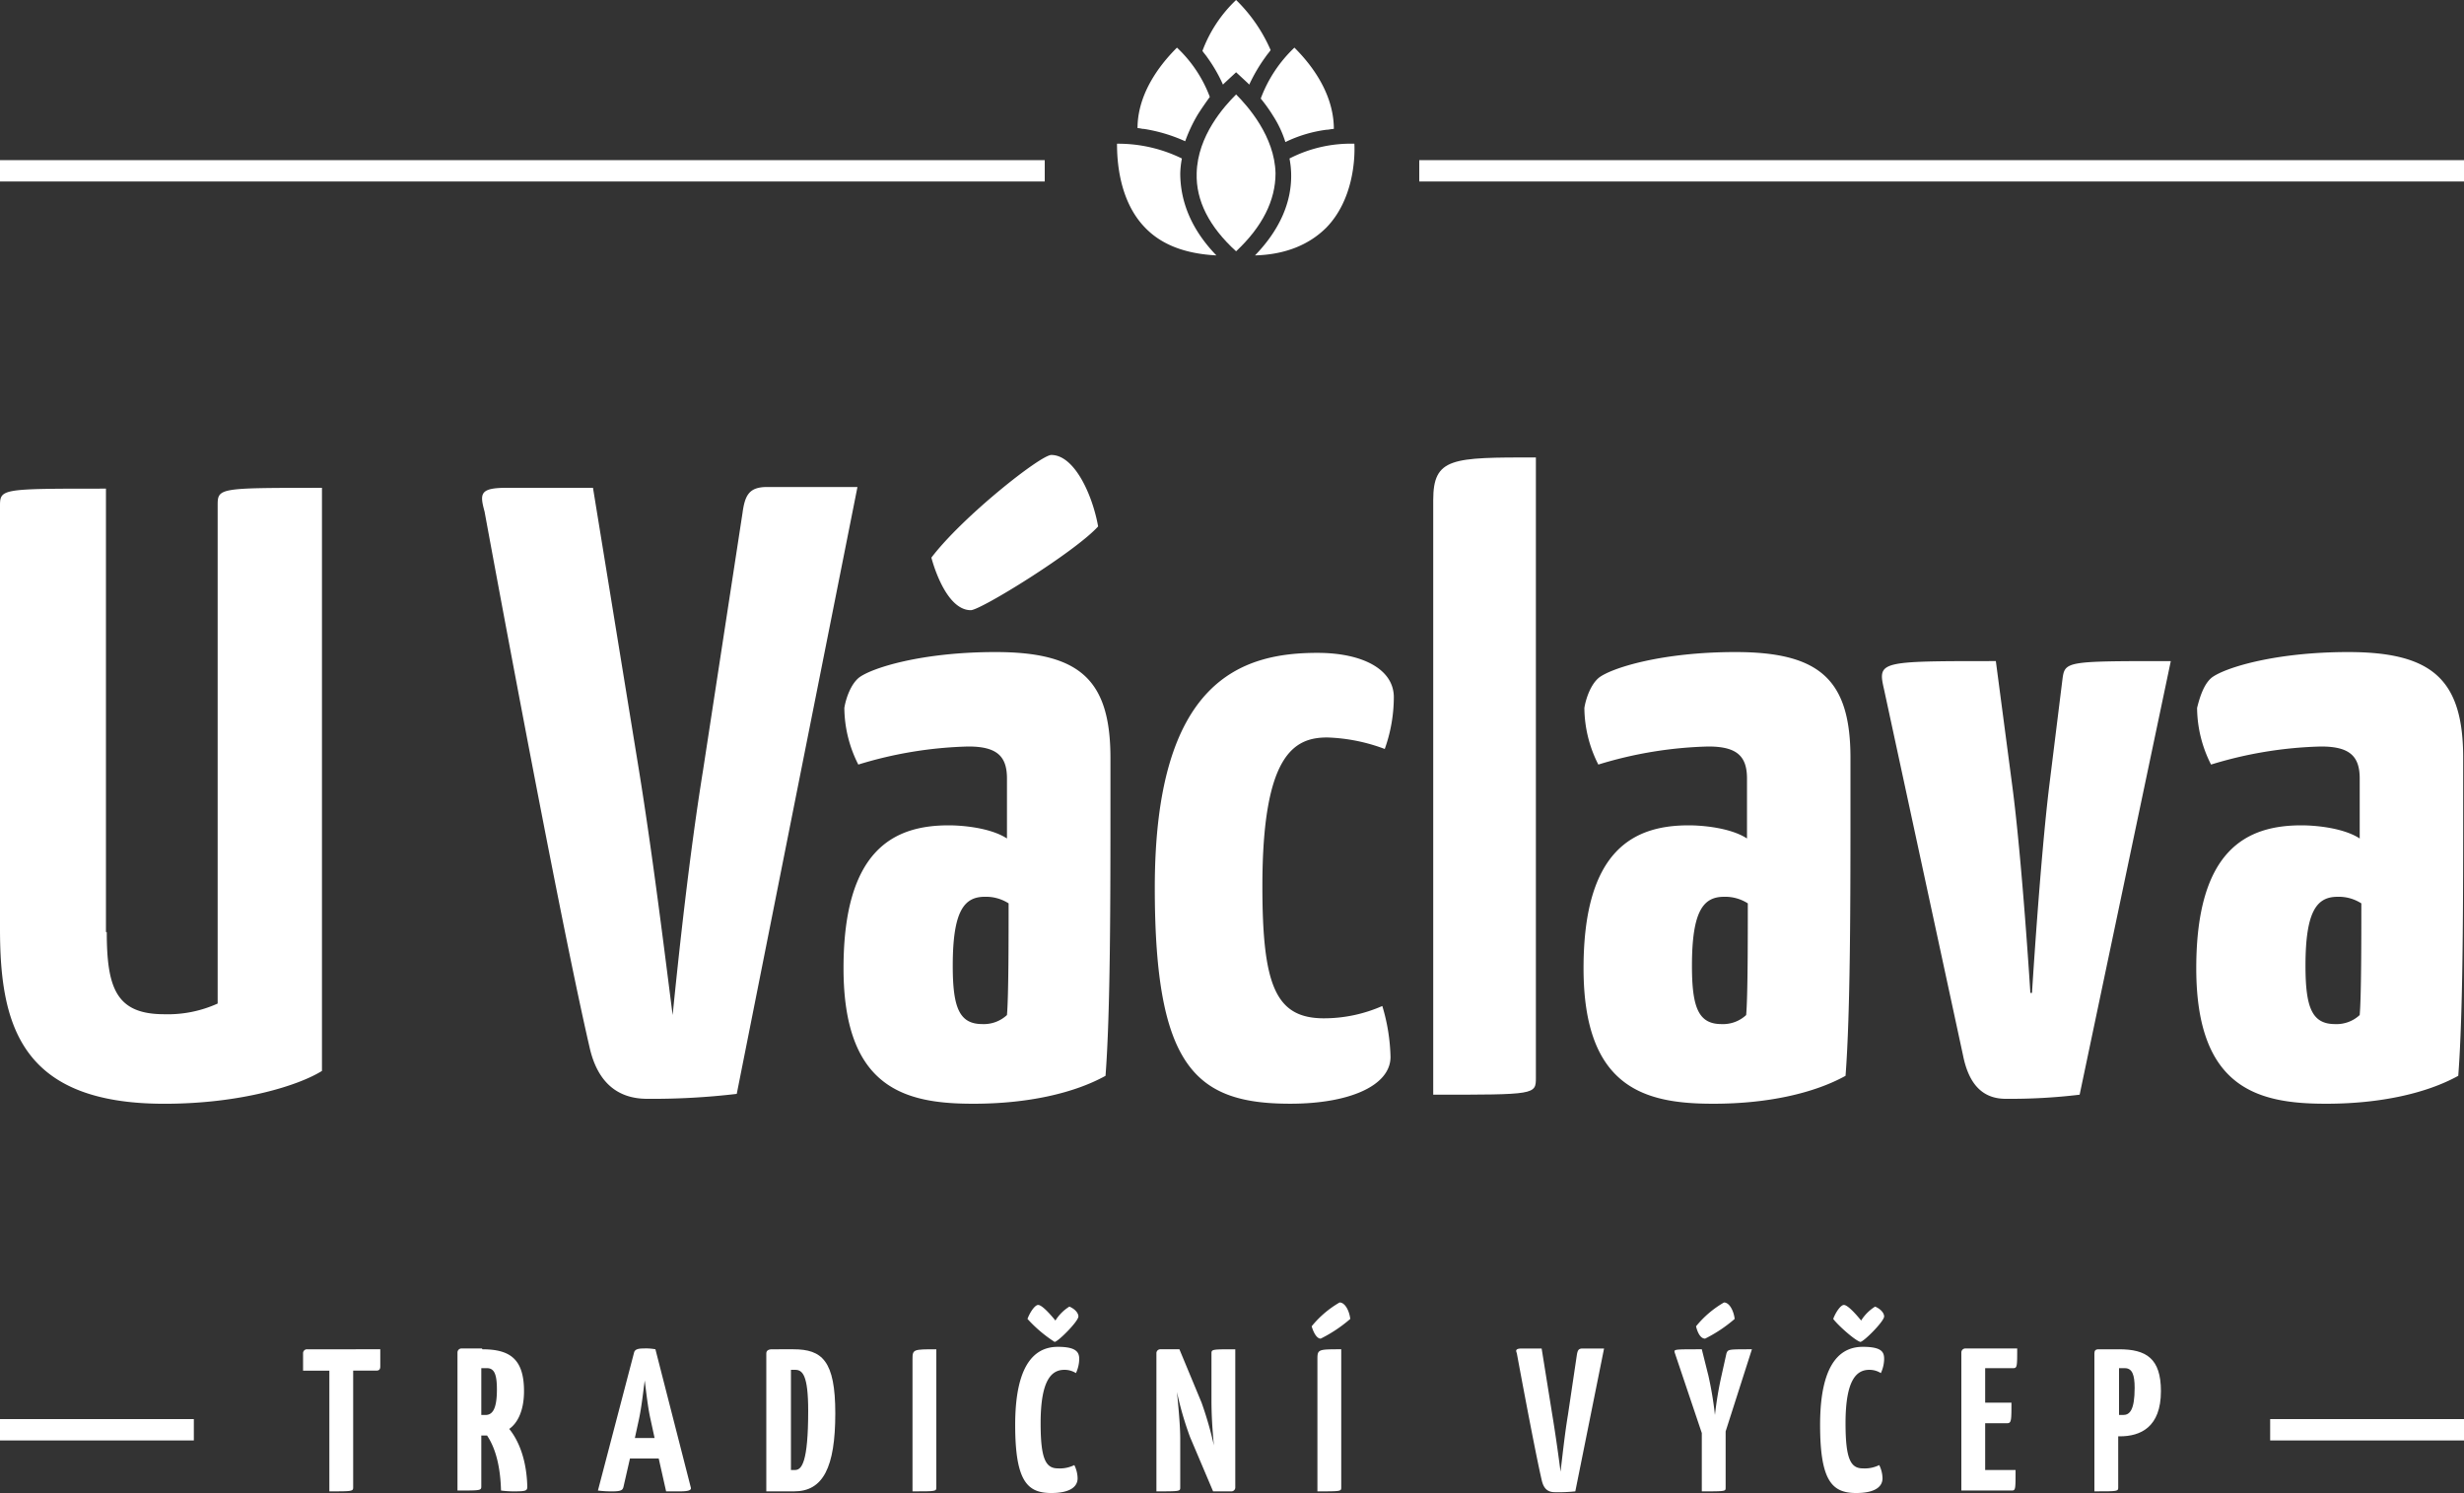
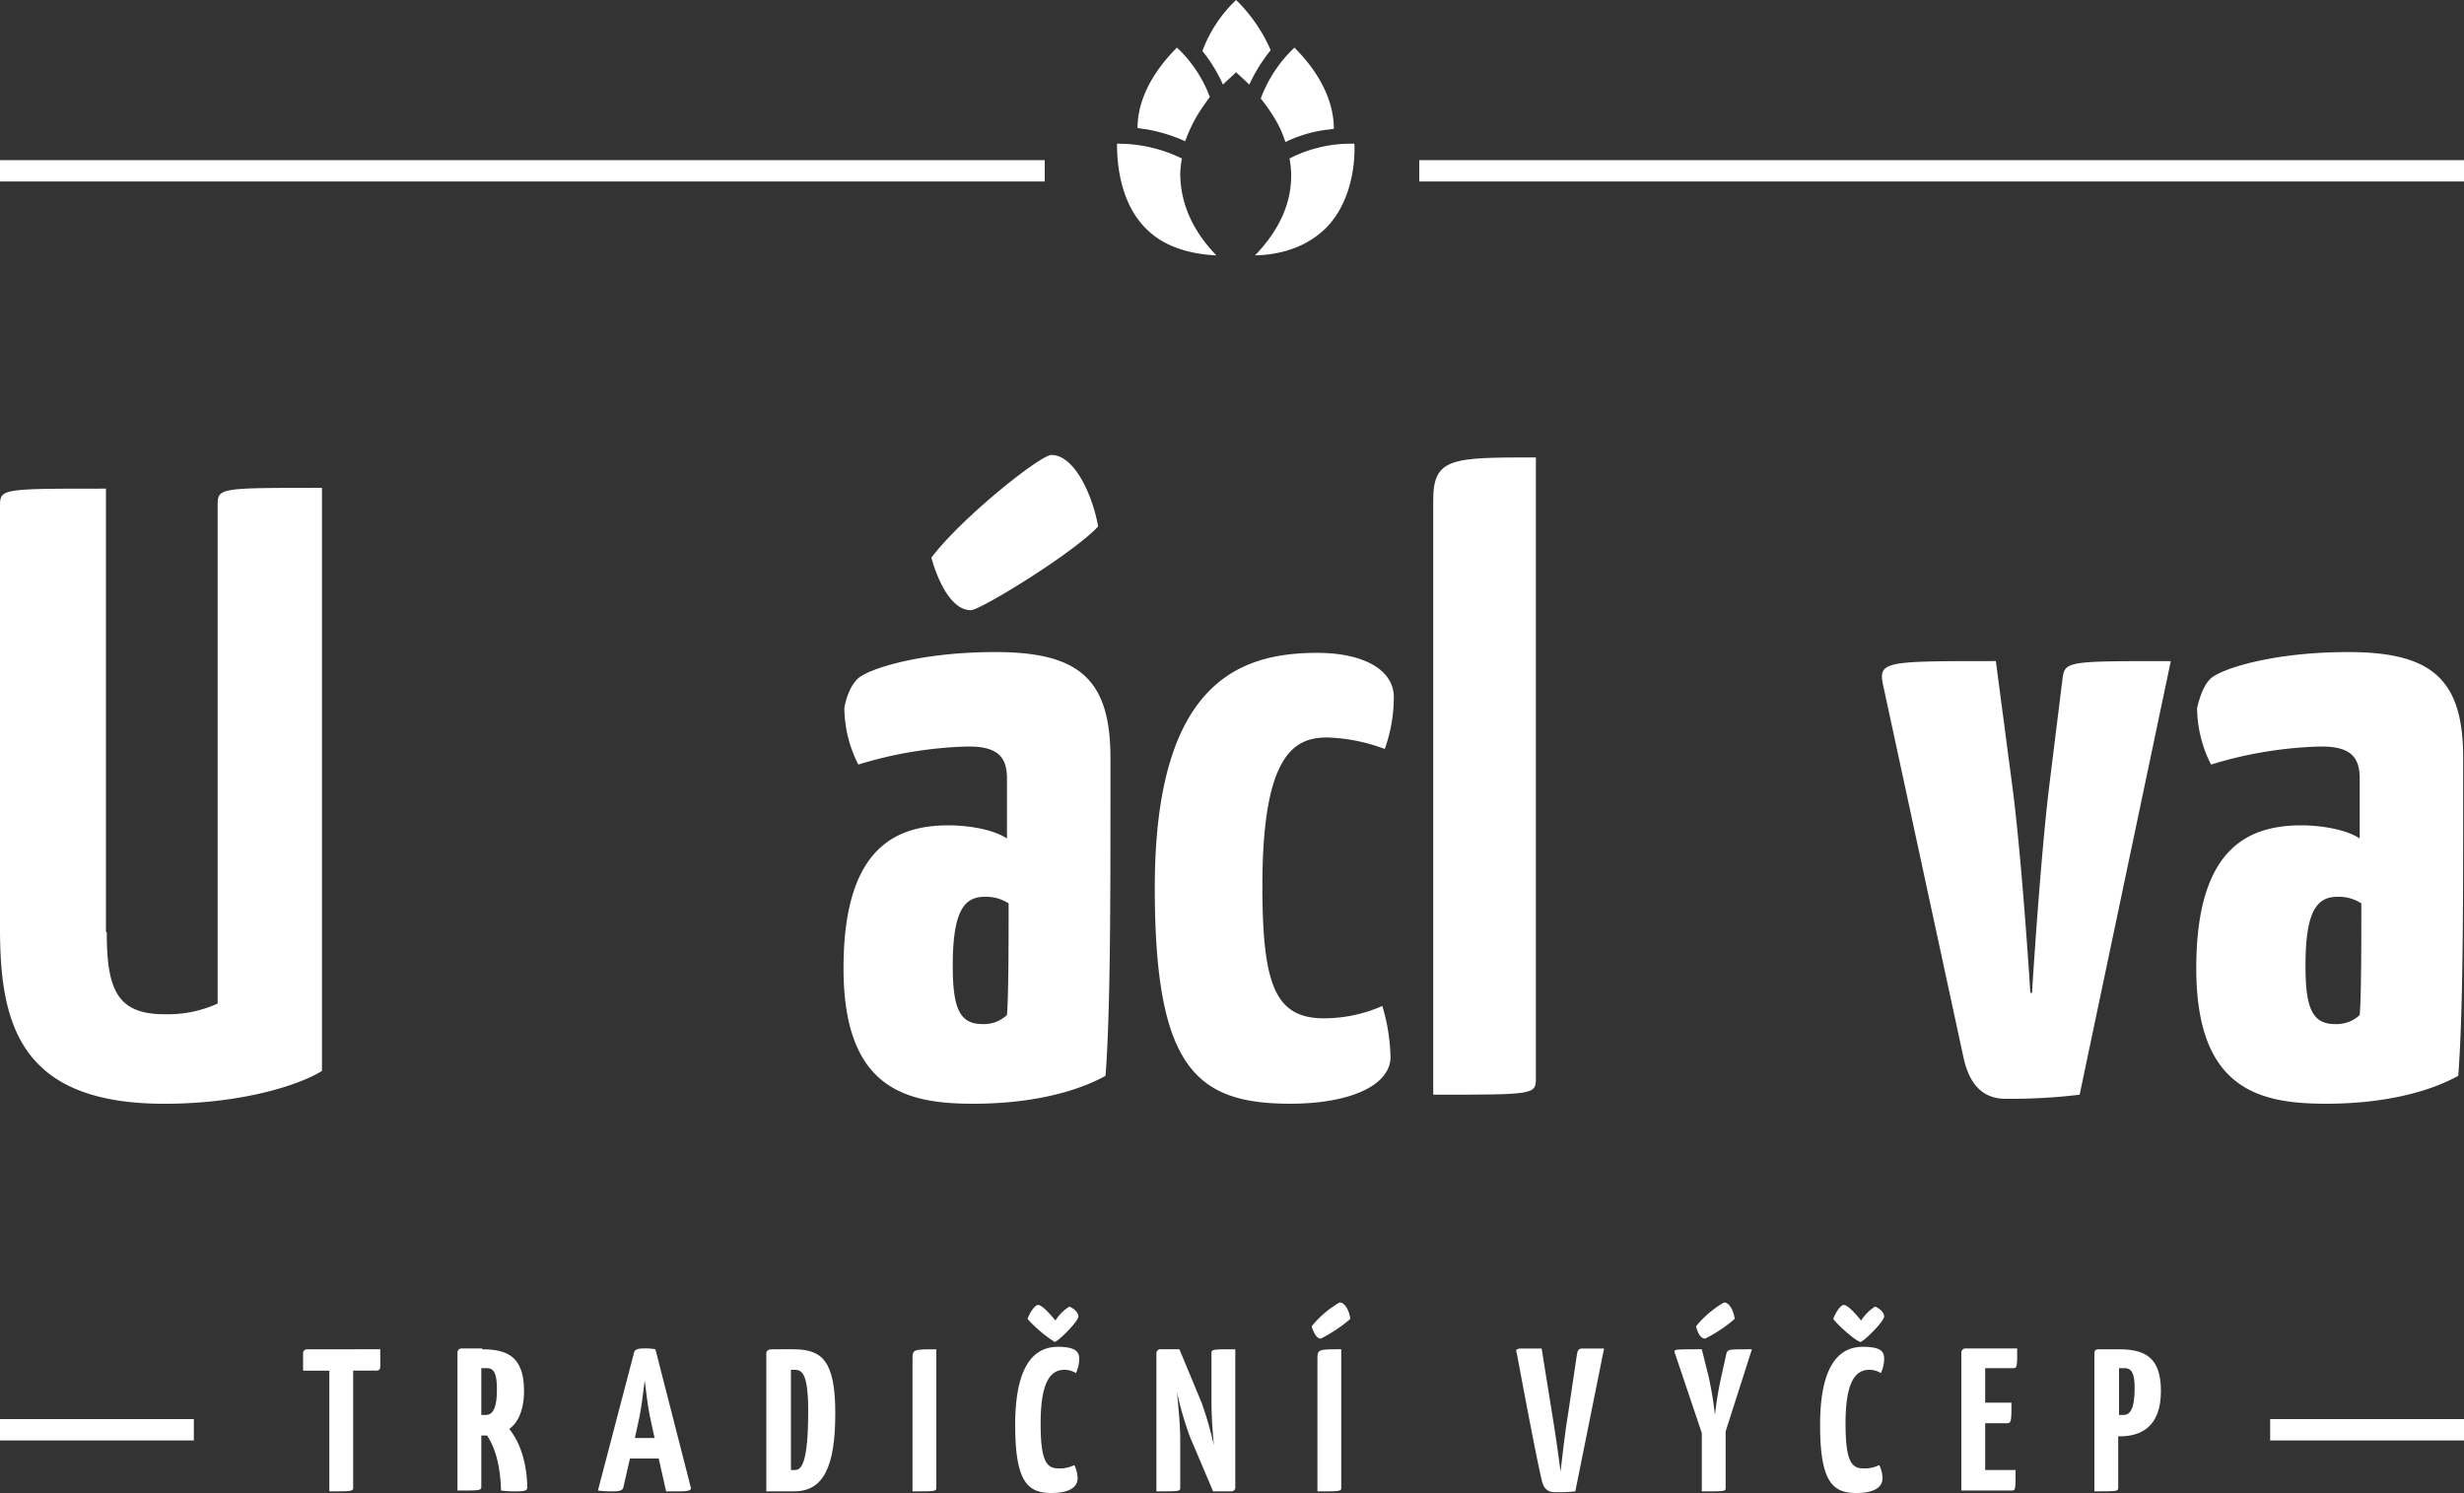
<svg xmlns="http://www.w3.org/2000/svg" width="404.478" height="245.114" viewBox="0 0 404.478 245.114">
  <rect x="0" y="0" width="404.478" height="245.114" fill="#333333" stroke="none" />
  <defs>
    <style>
      .cls-1 {
        fill: #fff;
      }
    </style>
  </defs>
  <g id="U-vaclava-logo-white" transform="translate(0 -59.1)">
    <g id="Group_4" data-name="Group 4" transform="translate(0 133.794)">
      <path id="Path_28" data-name="Path 28" class="cls-1" d="M17.527,191.441c0,9.3,1.618,13.483,9.438,13.483a19.787,19.787,0,0,0,8.764-1.753v-81.7c0-2.966,0-2.966,17.123-2.966v95.726c-3.64,2.292-13.078,5.393-25.887,5.393C3.371,219.62,0,206.676,0,190.9V121.6c0-2.966,0-2.966,17.393-2.966v72.806Z" transform="translate(0 -113.107)" />
-       <path id="Path_29" data-name="Path 29" class="cls-1" d="M62.747,118.535H76.9l7.55,46.38c2.292,14.157,4.314,30.74,5.528,40.178.944-9.438,2.7-26.021,4.989-40.178l6.472-42.2c.4-2.966,1.079-4.314,4.045-4.314h14.831L100.5,218.036a117.459,117.459,0,0,1-14.7.809c-5.663,0-8.359-3.64-9.438-8.359-5.258-22.651-17.258-88.041-17.258-88.041C58.3,119.479,58.3,118.535,62.747,118.535Z" transform="translate(20.441 -113.142)" />
      <path id="Path_30" data-name="Path 30" class="cls-1" d="M105.262,151.038c2.157-1.618,10.382-4.18,22.381-4.18,13.887,0,18.876,4.584,18.876,17.393v6.741c0,16.314,0,34.92-.809,45.436-5.123,2.831-12.674,4.584-21.707,4.584-11.056,0-21.3-2.427-21.3-22.246,0-19.55,8.359-23.46,17.258-23.46,2.292,0,6.876.4,9.573,2.157v-9.842c0-3.64-1.618-5.258-6.337-5.258a66.661,66.661,0,0,0-18.067,2.966,20.787,20.787,0,0,1-2.292-9.3C103.1,154.409,103.913,152.116,105.262,151.038Zm11.865-19.685c5.123-6.741,17.932-16.853,19.685-16.853,3.775,0,6.741,6.472,7.685,11.73-3.775,4.18-19.28,13.752-20.9,13.752C119.284,139.982,117.126,131.353,117.126,131.353Zm8.764,55.683c-3.371,0-5.258,2.292-5.258,11.325,0,6.876,1.079,9.573,4.854,9.573a5.587,5.587,0,0,0,4.045-1.483c.27-3.1.27-12.4.27-18.336A6.874,6.874,0,0,0,125.89,187.036Z" transform="translate(35.766 -114.5)" />
      <path id="Path_31" data-name="Path 31" class="cls-1" d="M178.351,154.375a29.354,29.354,0,0,0-9.438-1.888c-5.393,0-10.651,2.7-10.651,24.4,0,16.314,2.157,21.707,10.112,21.707a23.773,23.773,0,0,0,9.573-2.022,31.227,31.227,0,0,1,1.348,8.359c0,4.719-6.741,7.685-16.449,7.685-15.5,0-22.246-5.932-22.246-35.459,0-34.111,14.292-38.56,26.7-38.56,7.415,0,12.539,2.7,12.539,7.281A25.452,25.452,0,0,1,178.351,154.375Z" transform="translate(48.965 -106.107)" />
      <path id="Path_32" data-name="Path 32" class="cls-1" d="M191.353,216.594c0,2.831,0,2.831-16.853,2.831V121.811c0-7.011,3.1-7.011,16.853-7.011Z" transform="translate(60.771 -114.396)" />
-       <path id="Path_33" data-name="Path 33" class="cls-1" d="M195.362,142.68c2.157-1.618,10.382-4.18,22.381-4.18,13.887,0,18.876,4.584,18.876,17.393v6.741c0,16.314,0,34.92-.809,45.436-5.123,2.831-12.674,4.584-21.707,4.584-11.056,0-21.3-2.427-21.3-22.246,0-19.55,8.359-23.46,17.258-23.46,2.292,0,6.876.4,9.573,2.157v-9.842c0-3.64-1.618-5.258-6.337-5.258a66.662,66.662,0,0,0-18.067,2.966,20.787,20.787,0,0,1-2.292-9.3C193.2,146.05,194.013,143.758,195.362,142.68Zm20.494,36c-3.371,0-5.258,2.292-5.258,11.325,0,6.876,1.079,9.573,4.854,9.573a5.587,5.587,0,0,0,4.045-1.483c.27-3.1.27-12.4.27-18.336A6.874,6.874,0,0,0,215.855,178.678Z" transform="translate(67.145 -106.142)" />
      <path id="Path_34" data-name="Path 34" class="cls-1" d="M229.493,144.319c-1.079-4.719-.944-4.719,18.336-4.719l2.7,20.494c1.618,12.269,2.966,33.976,2.966,33.976h.27s1.348-21.842,2.831-33.976L258.75,142.7c.4-3.1.4-3.1,17.8-3.1l-14.966,71.188a95.432,95.432,0,0,1-12.134.674c-4.314,0-6.2-3.1-7.011-7.146Z" transform="translate(79.798 -105.759)" />
      <path id="Path_35" data-name="Path 35" class="cls-1" d="M269.962,142.68c2.157-1.618,10.382-4.18,22.381-4.18,13.887,0,18.876,4.584,18.876,17.393v6.741c0,16.314,0,34.92-.809,45.436-5.123,2.831-12.674,4.584-21.707,4.584-11.056,0-21.3-2.427-21.3-22.246,0-19.55,8.359-23.46,17.258-23.46,2.292,0,6.876.4,9.573,2.157v-9.842c0-3.64-1.618-5.258-6.337-5.258a66.662,66.662,0,0,0-18.067,2.966,20.787,20.787,0,0,1-2.292-9.3C267.939,146.05,268.613,143.758,269.962,142.68Zm20.628,36c-3.371,0-5.258,2.292-5.258,11.325,0,6.876,1.079,9.573,4.854,9.573a5.587,5.587,0,0,0,4.045-1.483c.27-3.1.27-12.4.27-18.336A6.874,6.874,0,0,0,290.59,178.678Z" transform="translate(93.125 -106.142)" />
    </g>
    <g id="Group_5" data-name="Group 5" transform="translate(49.751 272.934)">
      <path id="Path_36" data-name="Path 36" class="cls-1" d="M49.574,223.4v2.831c0,.539-.27.674-.674.674H45.124v19.145c0,.674-.135.674-3.91.674V226.906H36.9v-2.831a.637.637,0,0,1,.674-.674Z" transform="translate(-36.9 -215.715)" />
      <path id="Path_37" data-name="Path 37" class="cls-1" d="M59.745,223.435c4.449,0,6.876,1.483,6.876,6.876,0,3.236-1.079,5.258-2.427,6.2,1.213,1.483,2.831,4.449,2.966,9.438,0,.674-.135.809-2.022.809a15.588,15.588,0,0,1-2.292-.135c-.135-5.258-1.483-7.82-2.292-9.033H59.61v8.359c0,.674-.135.674-3.91.674V223.974a.66.66,0,0,1,.674-.674h3.371Zm-.135,10.786h.674c1.079,0,1.888-.809,1.888-4.18,0-2.427-.4-3.505-1.618-3.505H59.61Z" transform="translate(-30.353 -215.75)" />
      <path id="Path_38" data-name="Path 38" class="cls-1" d="M88.035,246.086c.135.4-.135.674-1.753.674H83.991l-1.213-5.393H78.058l-1.079,4.719c-.135.4-.27.674-1.753.674a17.293,17.293,0,0,1-2.427-.135l5.932-22.651c.135-.539.674-.674,1.618-.674a8.291,8.291,0,0,1,1.888.135ZM82.1,238l-.674-3.1c-.4-1.753-.674-4.18-.944-6.337-.27,2.022-.539,4.449-.944,6.337l-.674,3.1Z" transform="translate(-24.397 -215.75)" />
      <path id="Path_39" data-name="Path 39" class="cls-1" d="M97.749,223.4c4.719,0,6.876,1.888,6.876,10.516,0,8.9-2.022,12.808-6.741,12.808H93.3V224.074c0-.4.27-.674.944-.674Zm.27,19.819c1.079,0,2.157-1.213,2.157-9.707,0-5.932-.944-6.741-2.157-6.741h-.674v16.449Z" transform="translate(-17.258 -215.715)" />
      <path id="Path_40" data-name="Path 40" class="cls-1" d="M111.1,225.018c0-1.618.135-1.618,3.91-1.618v22.651c0,.674,0,.674-3.91.674Z" transform="translate(-11.059 -215.715)" />
      <path id="Path_41" data-name="Path 41" class="cls-1" d="M134.116,226.9a5.738,5.738,0,0,1-.539,2.292,3.489,3.489,0,0,0-1.888-.539c-2.022,0-3.91,1.483-3.91,8.764,0,5.8.809,7.415,2.831,7.415a5.347,5.347,0,0,0,2.7-.539,5.08,5.08,0,0,1,.539,2.157c0,1.618-1.618,2.427-4.314,2.427-3.91,0-5.932-1.888-5.932-11.191,0-10.921,3.91-12.808,7.011-12.808S134.116,225.82,134.116,226.9Zm-8.494-6.606c.4-1.079,1.213-2.292,1.753-2.292.809,0,2.831,2.562,2.831,2.562a7.136,7.136,0,0,1,2.292-2.292c.944.4,1.483,1.079,1.483,1.618,0,.809-3.371,4.18-3.91,4.18A22.1,22.1,0,0,1,125.622,220.292Z" transform="translate(-6.706 -217.596)" />
      <path id="Path_42" data-name="Path 42" class="cls-1" d="M149.833,224.074c0-.674.135-.674,3.91-.674v22.651a.637.637,0,0,1-.674.674H150.1l-3.775-8.9a53.479,53.479,0,0,1-2.157-7.415c.27,2.7.539,5.663.539,7.685v7.955c0,.674,0,.674-3.91.674V224.074a.637.637,0,0,1,.674-.674h3.1l3.64,8.764a59.917,59.917,0,0,1,2.022,7.011c-.27-2.831-.4-5.123-.4-7.415v-7.685Z" transform="translate(-0.716 -215.715)" />
      <path id="Path_43" data-name="Path 43" class="cls-1" d="M159.7,221.61a16.547,16.547,0,0,1,4.584-3.91c.944,0,1.618,1.483,1.753,2.7a23.063,23.063,0,0,1-4.854,3.236C160.239,223.632,159.7,221.61,159.7,221.61Zm.944,5.393c0-1.618.135-1.618,3.91-1.618v22.651c0,.674,0,.674-3.91.674Z" transform="translate(5.866 -217.7)" />
      <path id="Path_44" data-name="Path 44" class="cls-1" d="M194.307,246.76a26.008,26.008,0,0,1-3.371.135c-1.348,0-1.888-.809-2.157-2.022-1.213-5.258-4.045-20.628-4.045-20.628,0-.135-.135-.4-.135-.539,0-.27.27-.4.944-.4h3.236l1.753,10.921c.539,3.236,1.079,7.146,1.348,9.3.27-2.157.674-6.067,1.213-9.3l1.483-9.977c.135-.674.27-.944.944-.944h3.505Z" transform="translate(14.538 -215.75)" />
      <path id="Path_45" data-name="Path 45" class="cls-1" d="M212.269,248.036c0,.674.135.674-3.91.674v-9.573l-4.449-13.213c-.135-.539-.135-.539,4.449-.539l1.079,4.314a58.871,58.871,0,0,1,1.079,6.472,58.871,58.871,0,0,1,1.079-6.472l.809-3.64c.27-.674.27-.674,4.18-.674l-4.314,13.483v9.168Zm-4.854-26.426A16.547,16.547,0,0,1,212,217.7c.944,0,1.618,1.483,1.753,2.7a23.063,23.063,0,0,1-4.854,3.236C207.819,223.632,207.415,221.61,207.415,221.61Z" transform="translate(21.25 -217.7)" />
      <path id="Path_46" data-name="Path 46" class="cls-1" d="M232.116,226.9a5.738,5.738,0,0,1-.539,2.292,3.489,3.489,0,0,0-1.888-.539c-2.022,0-3.91,1.483-3.91,8.764,0,5.8.809,7.415,2.831,7.415a5.347,5.347,0,0,0,2.7-.539,5.08,5.08,0,0,1,.539,2.157c0,1.618-1.618,2.427-4.314,2.427-3.91,0-5.932-1.888-5.932-11.191,0-10.921,3.91-12.808,7.011-12.808C231.847,224.876,232.116,225.82,232.116,226.9Zm-8.359-6.606c.4-1.079,1.213-2.292,1.753-2.292.809,0,2.831,2.562,2.831,2.562a7.136,7.136,0,0,1,2.292-2.292c.944.4,1.483,1.079,1.483,1.618,0,.809-3.371,4.18-3.91,4.18C227.263,223.8,224.431,221.236,223.757,220.292Z" transform="translate(27.424 -217.596)" />
      <path id="Path_47" data-name="Path 47" class="cls-1" d="M247.7,243.389c0,3.1,0,3.236-.674,3.236H238.8V223.974a.66.66,0,0,1,.674-.674h8.494c0,2.966,0,3.236-.674,3.236H242.71V232.2h4.314c0,2.831,0,3.371-.674,3.371h-3.64v7.685H247.7Z" transform="translate(33.414 -215.75)" />
      <path id="Path_48" data-name="Path 48" class="cls-1" d="M259.045,223.4c4.449,0,6.876,1.483,6.876,6.876,0,5.932-3.371,7.415-6.741,7.415h-.27v8.359c0,.674,0,.674-3.91.674V224.074c0-.4.135-.674.674-.674h3.371Zm.674,10.786c1.079,0,1.888-.809,1.888-4.449,0-2.157-.4-3.236-1.618-3.236h-.944v7.685Z" transform="translate(39.055 -215.715)" />
    </g>
    <g id="Group_6" data-name="Group 6" transform="translate(372.659 292.079)">
      <line id="Line_1" data-name="Line 1" class="cls-1" x2="31.819" transform="translate(0 1.753)" />
      <rect id="Rectangle_5" data-name="Rectangle 5" class="cls-1" width="31.819" height="3.505" />
    </g>
    <g id="Group_7" data-name="Group 7" transform="translate(0 292.079)">
-       <line id="Line_2" data-name="Line 2" class="cls-1" x2="31.819" transform="translate(0 1.753)" />
      <rect id="Rectangle_6" data-name="Rectangle 6" class="cls-1" width="31.819" height="3.505" />
    </g>
    <g id="Group_8" data-name="Group 8" transform="translate(0 85.391)">
      <line id="Line_3" data-name="Line 3" class="cls-1" x2="171.499" transform="translate(0 1.753)" />
      <rect id="Rectangle_7" data-name="Rectangle 7" class="cls-1" width="171.499" height="3.505" />
    </g>
    <g id="Group_9" data-name="Group 9" transform="translate(232.979 85.391)">
      <line id="Line_4" data-name="Line 4" class="cls-1" x2="171.499" transform="translate(0 1.753)" />
      <rect id="Rectangle_8" data-name="Rectangle 8" class="cls-1" width="171.499" height="3.505" />
    </g>
    <g id="Group_10" data-name="Group 10" transform="translate(183.363 59.1)">
-       <path id="Path_49" data-name="Path 49" class="cls-1" d="M152.173,70.6c-1.888,1.888-6.337,6.741-6.472,12.943-.135,4.449,2.022,8.764,6.472,12.808,4.314-4.045,6.472-8.359,6.472-12.808-.135-6.067-4.584-11.056-6.472-12.943Z" transform="translate(-132.623 -55.095)" />
      <path id="Path_50" data-name="Path 50" class="cls-1" d="M159.028,64.9a22.165,22.165,0,0,0-5.528,8.359,25.72,25.72,0,0,1,2.022,2.831,17.585,17.585,0,0,1,2.022,4.314,21.8,21.8,0,0,1,6.741-2.022c.4,0,.809-.135,1.213-.135v-.27c-.135-6.337-4.584-11.191-6.472-13.078Z" transform="translate(-129.905 -57.08)" />
      <path id="Path_51" data-name="Path 51" class="cls-1" d="M146.651,79.027A23.7,23.7,0,0,0,136,76.6c0,2.562.27,9.3,4.584,13.752,2.7,2.831,6.606,4.314,11.73,4.584-4.045-4.18-5.932-8.764-5.932-13.483a14.856,14.856,0,0,1,.27-2.427Z" transform="translate(-136 -53.005)" />
      <path id="Path_52" data-name="Path 52" class="cls-1" d="M169.114,76.6a21.987,21.987,0,0,0-10.651,2.427,14.855,14.855,0,0,1,.27,2.427c.135,4.719-1.888,9.3-5.932,13.483,4.989-.135,8.9-1.753,11.73-4.584C168.844,85.9,169.249,79.3,169.114,76.6Z" transform="translate(-130.149 -53.005)" />
      <path id="Path_53" data-name="Path 53" class="cls-1" d="M144.972,64.9c-1.888,1.888-6.337,6.741-6.472,12.943v.27c.4,0,.674.135,1.079.135a26.2,26.2,0,0,1,6.741,2.022,25.167,25.167,0,0,1,2.022-4.314c.674-1.079,1.348-2.022,2.022-2.966A21.406,21.406,0,0,0,144.972,64.9Z" transform="translate(-135.129 -57.08)" />
      <path id="Path_54" data-name="Path 54" class="cls-1" d="M151.928,59.1a22.165,22.165,0,0,0-5.528,8.359c.27.4.539.674.809,1.079a25.107,25.107,0,0,1,2.562,4.449l.27-.27,1.888-1.753,1.888,1.753.27.27a27.088,27.088,0,0,1,2.7-4.584c.27-.4.539-.674.809-1.079A25.879,25.879,0,0,0,151.928,59.1Z" transform="translate(-132.378 -59.1)" />
    </g>
  </g>
</svg>